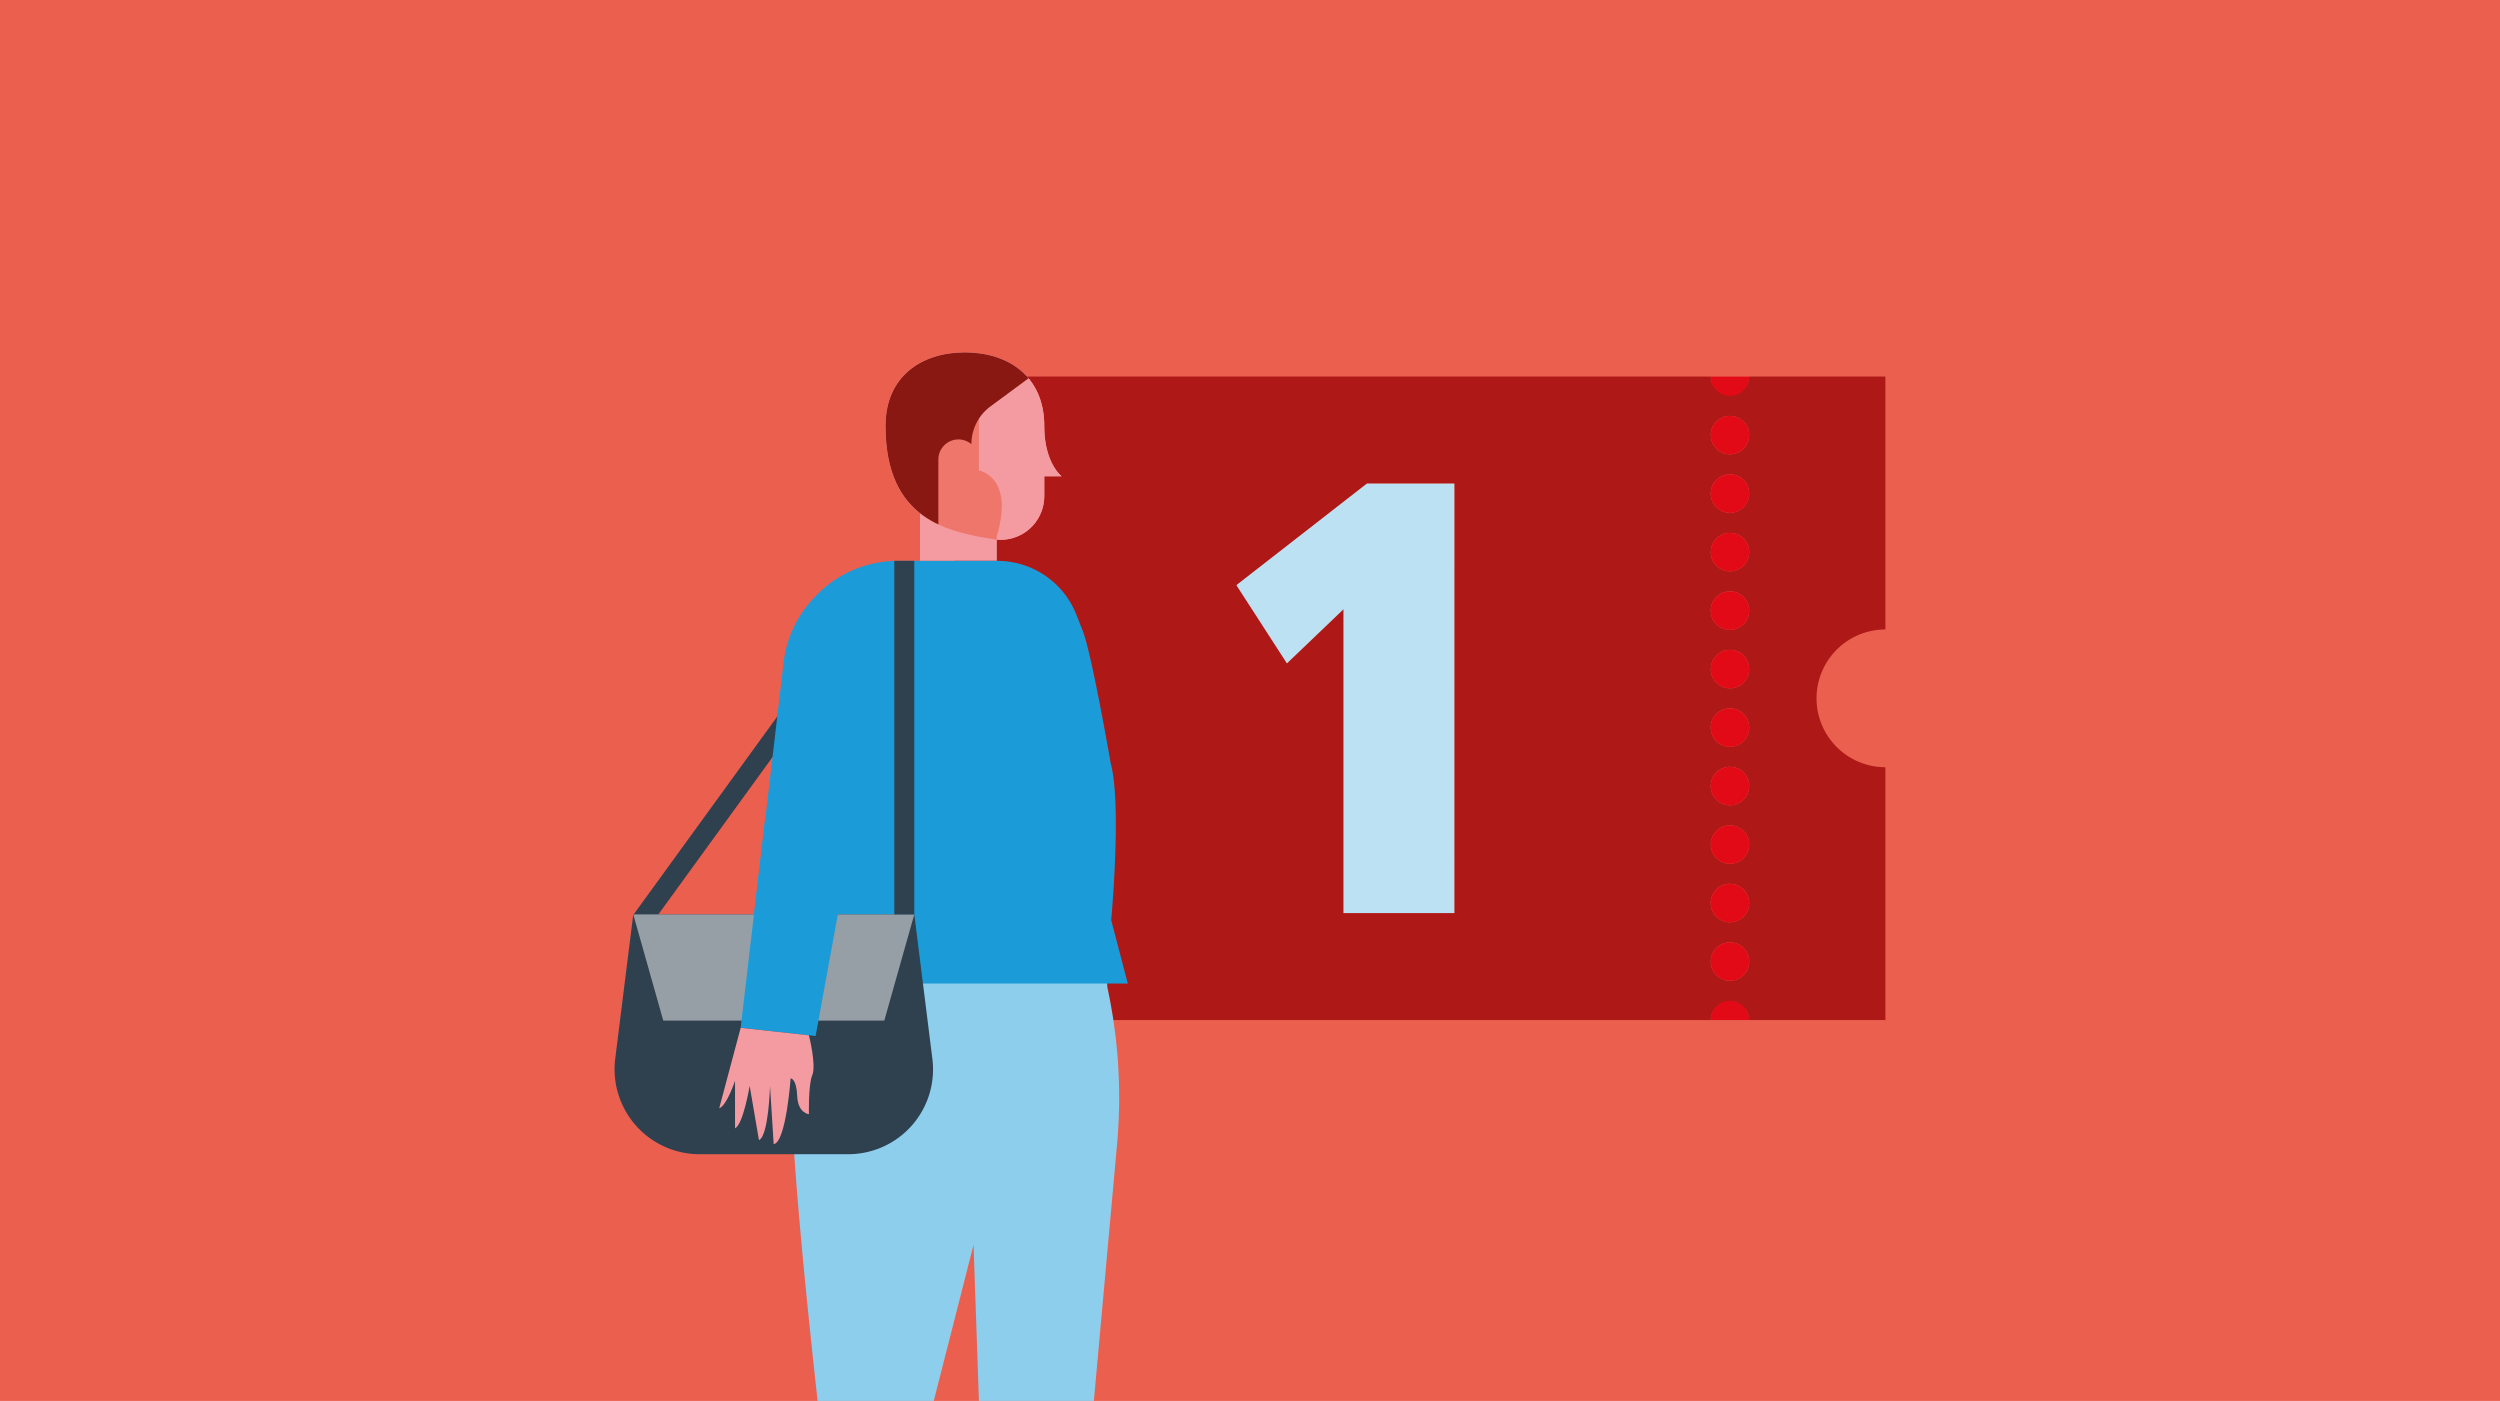
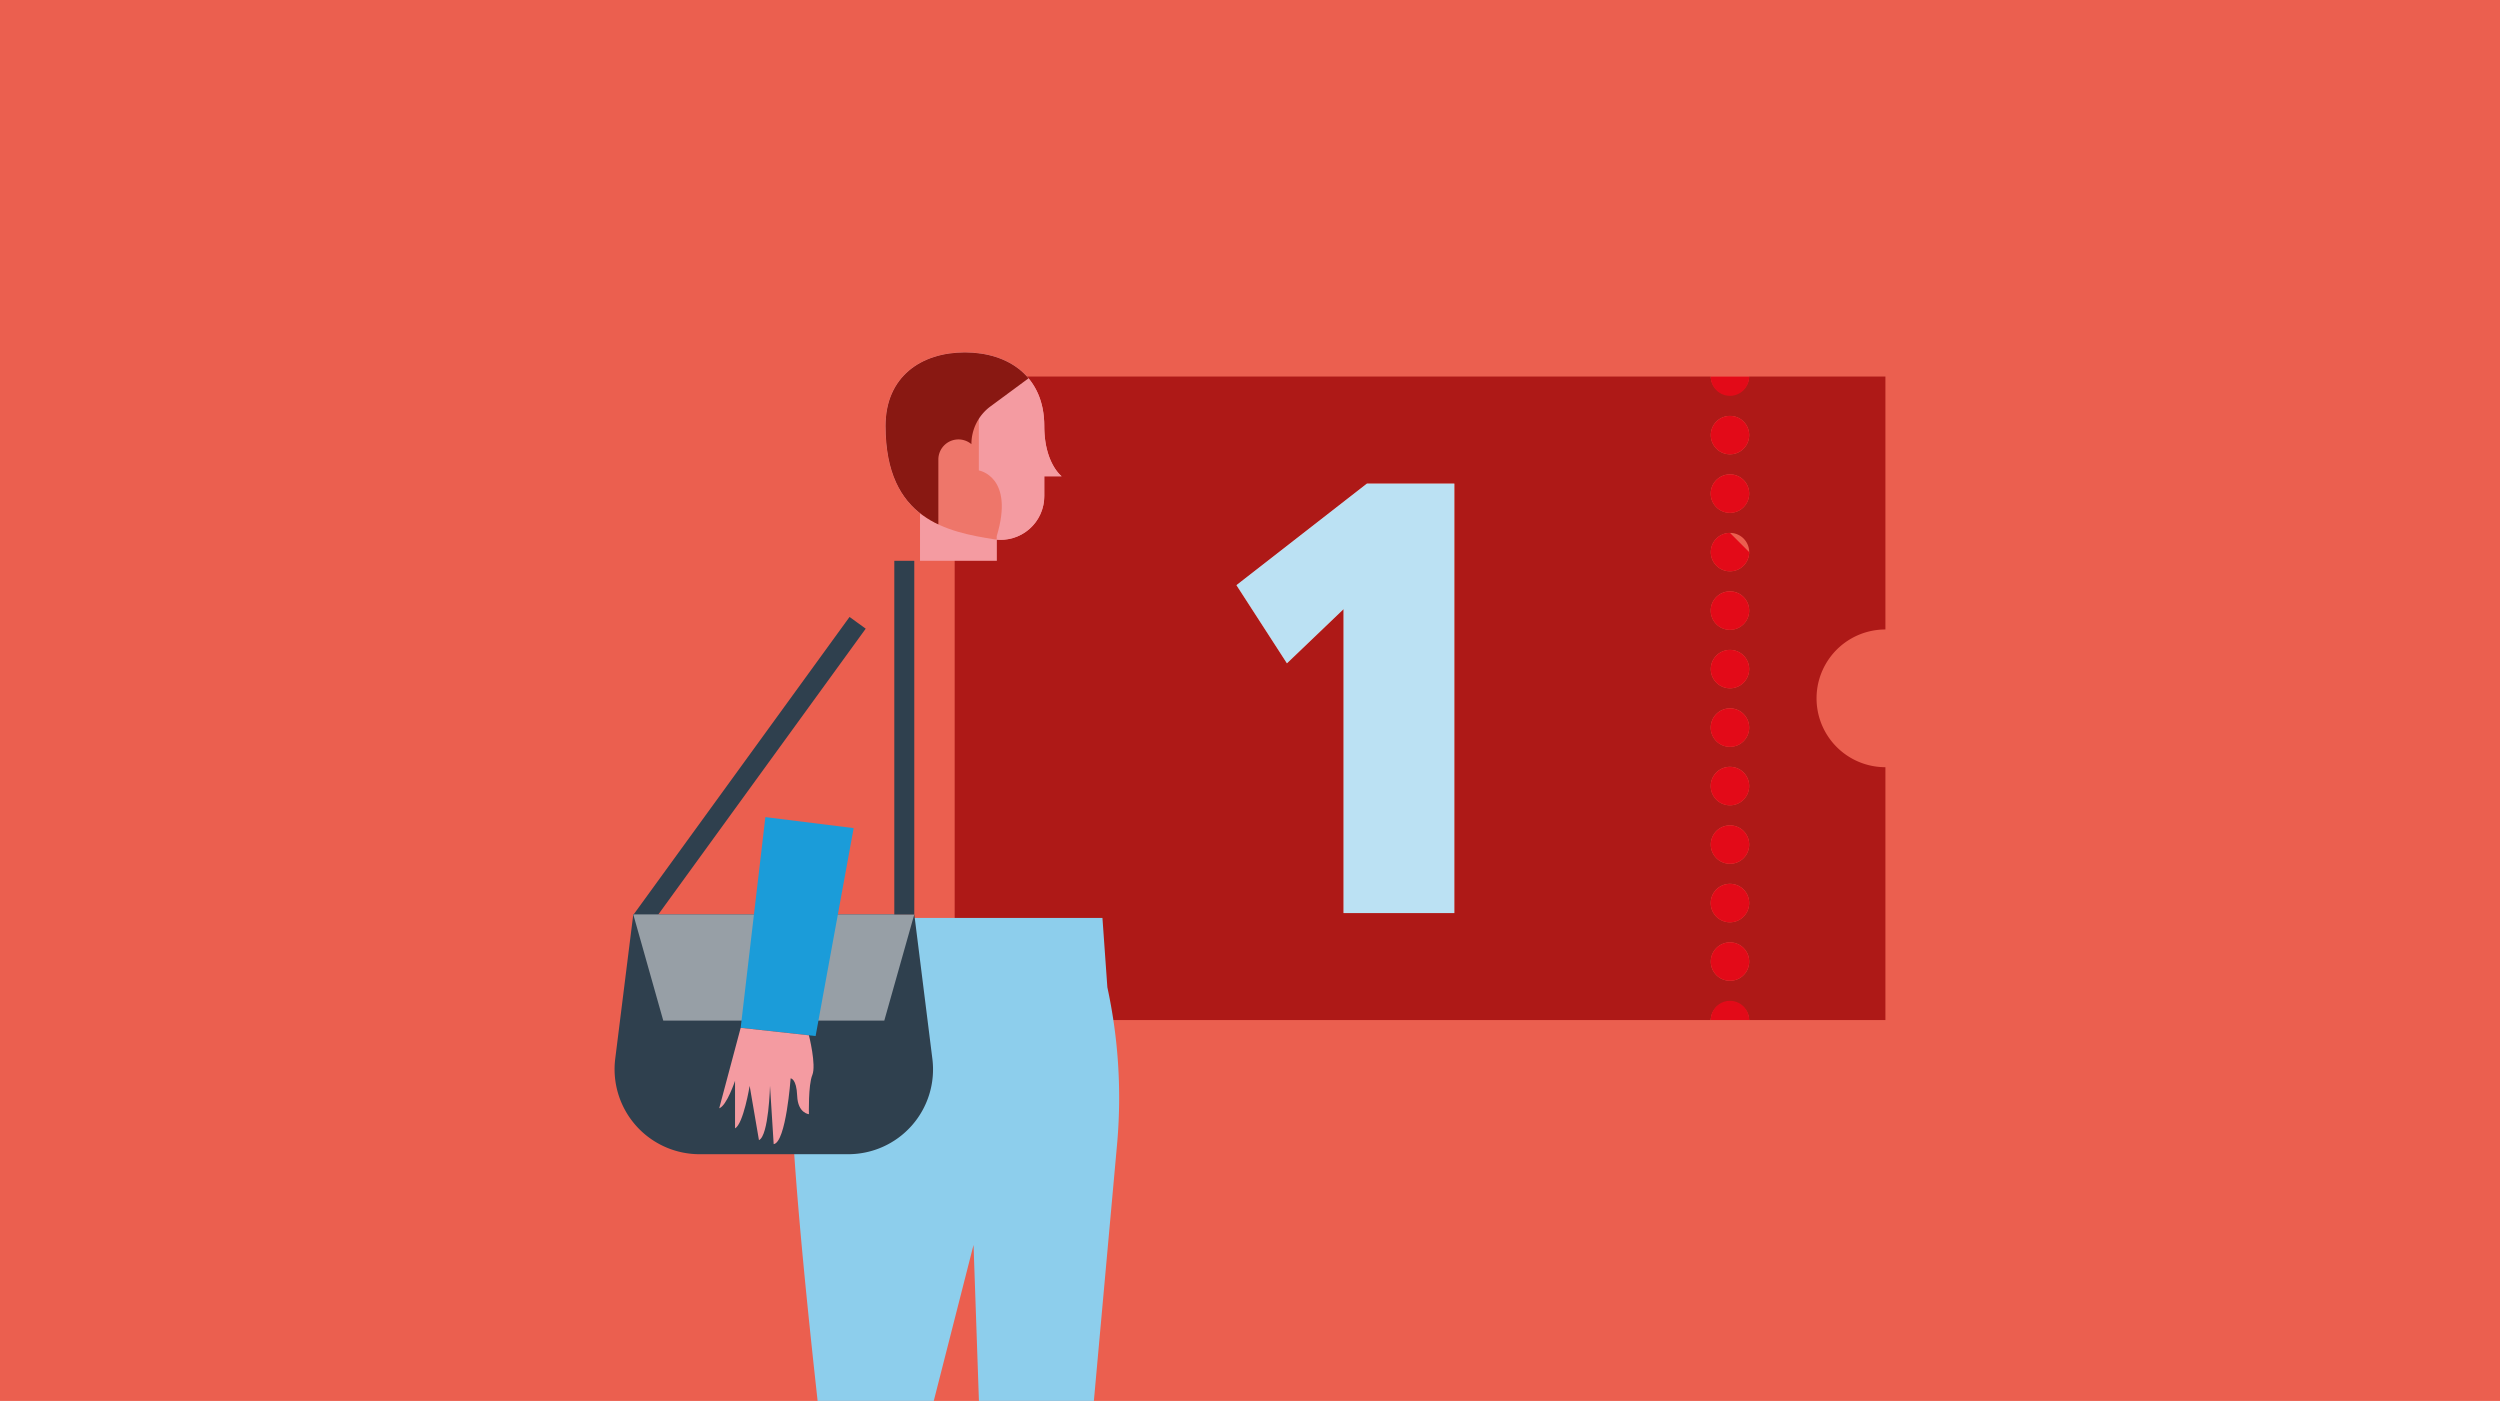
<svg xmlns="http://www.w3.org/2000/svg" id="Ebene_1" data-name="Ebene 1" viewBox="0 0 737 413">
  <defs>
    <style>.cls-1{fill:none;}.cls-2{fill:#f49ba1;}.cls-3{fill:#eb5f4f;}.cls-4{clip-path:url(#clip-path);}.cls-5{fill:#ae1917;}.cls-6{fill:#bbe1f3;}.cls-7{fill:#e30a18;}.cls-8{fill:#2f404e;}.cls-9{fill:#8dceec;}.cls-10{clip-path:url(#clip-path-2);}.cls-11{fill:#ee766a;}.cls-12{fill:#891812;}.cls-13{fill:#1b9cd9;}.cls-14{fill:#979fa6;}</style>
    <clipPath id="clip-path">
      <polygon class="cls-1" points="737.98 -1.17 -1.02 -0.17 -1.02 414.45 737.98 413.45 737.98 -1.17" />
    </clipPath>
    <clipPath id="clip-path-2">
      <path class="cls-2" d="M284.46,103.9c12.92,0,23.39,7.18,23.39,21.68,0,11,5.13,14.83,5.13,14.83h-5.13v5.78A12.86,12.86,0,0,1,293.15,159c-13.72-2.19-32.08-5.73-32.08-33.43C261.07,111.08,271.54,103.9,284.46,103.9Z" />
    </clipPath>
  </defs>
  <polygon class="cls-3" points="737.98 -1.17 -1.02 -0.17 -1.02 414.45 737.98 413.45 737.98 -1.17" />
  <polygon class="cls-1" points="737.98 -1.17 -1.02 -0.17 -1.02 414.45 737.98 413.45 737.98 -1.17" />
  <g class="cls-4">
    <path class="cls-5" d="M555.82,185.57V111H515.65a5.67,5.67,0,0,1-11.33,0H281.44V300.71H504.32a5.67,5.67,0,0,1,11.33,0h40.17V226.17a20.3,20.3,0,0,1,0-40.6ZM428.73,269.18H396.08V179.57l-16.69,16-14.88-23L403,142.56h25.76ZM510,289.13a5.66,5.66,0,1,1,5.66-5.66A5.66,5.66,0,0,1,510,289.13Zm0-17.24a5.67,5.67,0,1,1,5.66-5.66A5.67,5.67,0,0,1,510,271.89Zm0-17.25a5.66,5.66,0,1,1,5.66-5.66A5.66,5.66,0,0,1,510,254.64Zm0-17.24a5.67,5.67,0,1,1,5.66-5.66A5.67,5.67,0,0,1,510,237.4Zm0-17.24a5.67,5.67,0,1,1,5.66-5.67A5.67,5.67,0,0,1,510,220.16Zm0-17.25a5.66,5.66,0,1,1,5.66-5.66A5.66,5.66,0,0,1,510,202.91Zm0-17.24a5.67,5.67,0,1,1,5.66-5.67A5.67,5.67,0,0,1,510,185.67Zm0-17.25a5.66,5.66,0,1,1,5.66-5.66A5.66,5.66,0,0,1,510,168.42Zm0-17.24a5.67,5.67,0,1,1,5.66-5.66A5.67,5.67,0,0,1,510,151.18Zm0-17.25a5.66,5.66,0,1,1,5.66-5.66A5.66,5.66,0,0,1,510,133.93Z" />
    <polygon class="cls-6" points="364.51 172.49 379.39 195.53 396.08 179.57 396.08 269.18 428.73 269.18 428.73 142.56 402.97 142.56 364.51 172.49" />
    <path class="cls-7" d="M510,277.81a5.66,5.66,0,1,0,5.66,5.66A5.66,5.66,0,0,0,510,277.81Z" />
    <path class="cls-7" d="M510,260.56a5.67,5.67,0,1,0,5.66,5.67A5.67,5.67,0,0,0,510,260.56Z" />
    <path class="cls-7" d="M510,243.32a5.66,5.66,0,1,0,5.66,5.66A5.66,5.66,0,0,0,510,243.32Z" />
    <path class="cls-7" d="M510,226.07a5.67,5.67,0,1,0,5.66,5.67A5.67,5.67,0,0,0,510,226.07Z" />
    <path class="cls-7" d="M510,208.83a5.67,5.67,0,1,0,5.66,5.66A5.67,5.67,0,0,0,510,208.83Z" />
    <path class="cls-7" d="M510,191.59a5.66,5.66,0,1,0,5.66,5.66A5.66,5.66,0,0,0,510,191.59Z" />
    <path class="cls-7" d="M510,174.34a5.67,5.67,0,1,0,5.66,5.66A5.67,5.67,0,0,0,510,174.34Z" />
-     <path class="cls-7" d="M510,157.1a5.66,5.66,0,1,0,5.66,5.66A5.66,5.66,0,0,0,510,157.1Z" />
+     <path class="cls-7" d="M510,157.1a5.66,5.66,0,1,0,5.66,5.66Z" />
    <path class="cls-7" d="M510,139.85a5.67,5.67,0,1,0,5.66,5.67A5.67,5.67,0,0,0,510,139.85Z" />
    <path class="cls-7" d="M510,122.61a5.66,5.66,0,1,0,5.66,5.66A5.66,5.66,0,0,0,510,122.61Z" />
    <path class="cls-7" d="M510,116.69a5.67,5.67,0,0,0,5.66-5.66H504.32A5.67,5.67,0,0,0,510,116.69Z" />
    <path class="cls-7" d="M510,295.05a5.67,5.67,0,0,0-5.67,5.66h11.33A5.67,5.67,0,0,0,510,295.05Z" />
    <rect class="cls-8" x="166.68" y="224.56" width="108.54" height="5.89" transform="translate(-92.95 272.72) rotate(-54.03)" />
    <path class="cls-9" d="M325,270.6l1.45,20.45a153.89,153.89,0,0,1,2.85,46.43l-7.25,80.19v51.26H290.52L287,367l-26,101.94H232.31s9-52.58,9-53.37c0-.54-5.77-50.1-7.6-82.15-1-17.69-1.36-42.68,14.08-62.81H325Z" />
    <rect class="cls-2" x="271.22" y="145.61" width="22.65" height="19.71" transform="translate(565.09 310.93) rotate(180)" />
    <path class="cls-2" d="M284.46,103.9c12.92,0,23.39,7.18,23.39,21.68,0,11,5.13,14.83,5.13,14.83h-5.13v5.78A12.86,12.86,0,0,1,293.15,159c-13.72-2.19-32.08-5.73-32.08-33.43C261.07,111.08,271.54,103.9,284.46,103.9Z" />
    <g class="cls-10">
      <path class="cls-2" d="M284.46,103.9c12.92,0,23.39,7.18,23.39,21.68,0,11,5.13,14.83,5.13,14.83h-5.13v5.78A12.86,12.86,0,0,1,293.15,159c-13.72-2.19-32.08-5.73-32.08-33.43C261.07,111.08,271.54,103.9,284.46,103.9Z" />
      <path class="cls-11" d="M288.56,100.24v38.44s10.61,1.78,5.27,19.39v8.29H258.21V105.17Z" />
      <path class="cls-12" d="M313,113.27l-6.16-4.42L292,119.8a13.85,13.85,0,0,0-5.63,11.14h0a5.92,5.92,0,0,0-9.74,4.51v19.13l-27.22,23.48V91.92h51.91l16.54,16.54Z" />
    </g>
-     <path class="cls-13" d="M231,195.35a33.46,33.46,0,0,1,8.87-19l.48-.51a33.42,33.42,0,0,1,24.31-10.5H294a25.06,25.06,0,0,1,23.29,15.82l1.85,4.68c2.72,6.86,8.28,39.12,8.28,39.12,3.33,12.1.16,46.3.16,46.3l4.89,18.68H242.94l-2,11.78-22.09-2.45Z" />
    <path class="cls-8" d="M206.23,340.26H250a25,25,0,0,0,24.86-28.15l-5.32-42.54H186.69l-5.32,42.54A25.05,25.05,0,0,0,206.23,340.26Z" />
    <polygon class="cls-14" points="195.53 300.87 260.69 300.87 269.53 269.57 186.69 269.57 195.53 300.87" />
    <rect class="cls-8" x="263.64" y="165.32" width="5.89" height="104.25" />
    <polygon class="cls-13" points="225.63 240.88 218.35 302.98 240.44 305.43 251.66 244.13 225.63 240.88" />
    <path class="cls-2" d="M238.47,305.21s2.22,8.77,1,11.71-1,11.54-1,11.54-3.26-.25-3.46-5.4-1.93-5.16-1.93-5.16-1.35,18.9-5,19.39L227,320.11s-.37,14.73-3.26,16l-2.74-16s-1.86,11.29-4.31,12.52v-14s-2.46,7.36-4.67,8.1L218.35,303Z" />
  </g>
</svg>